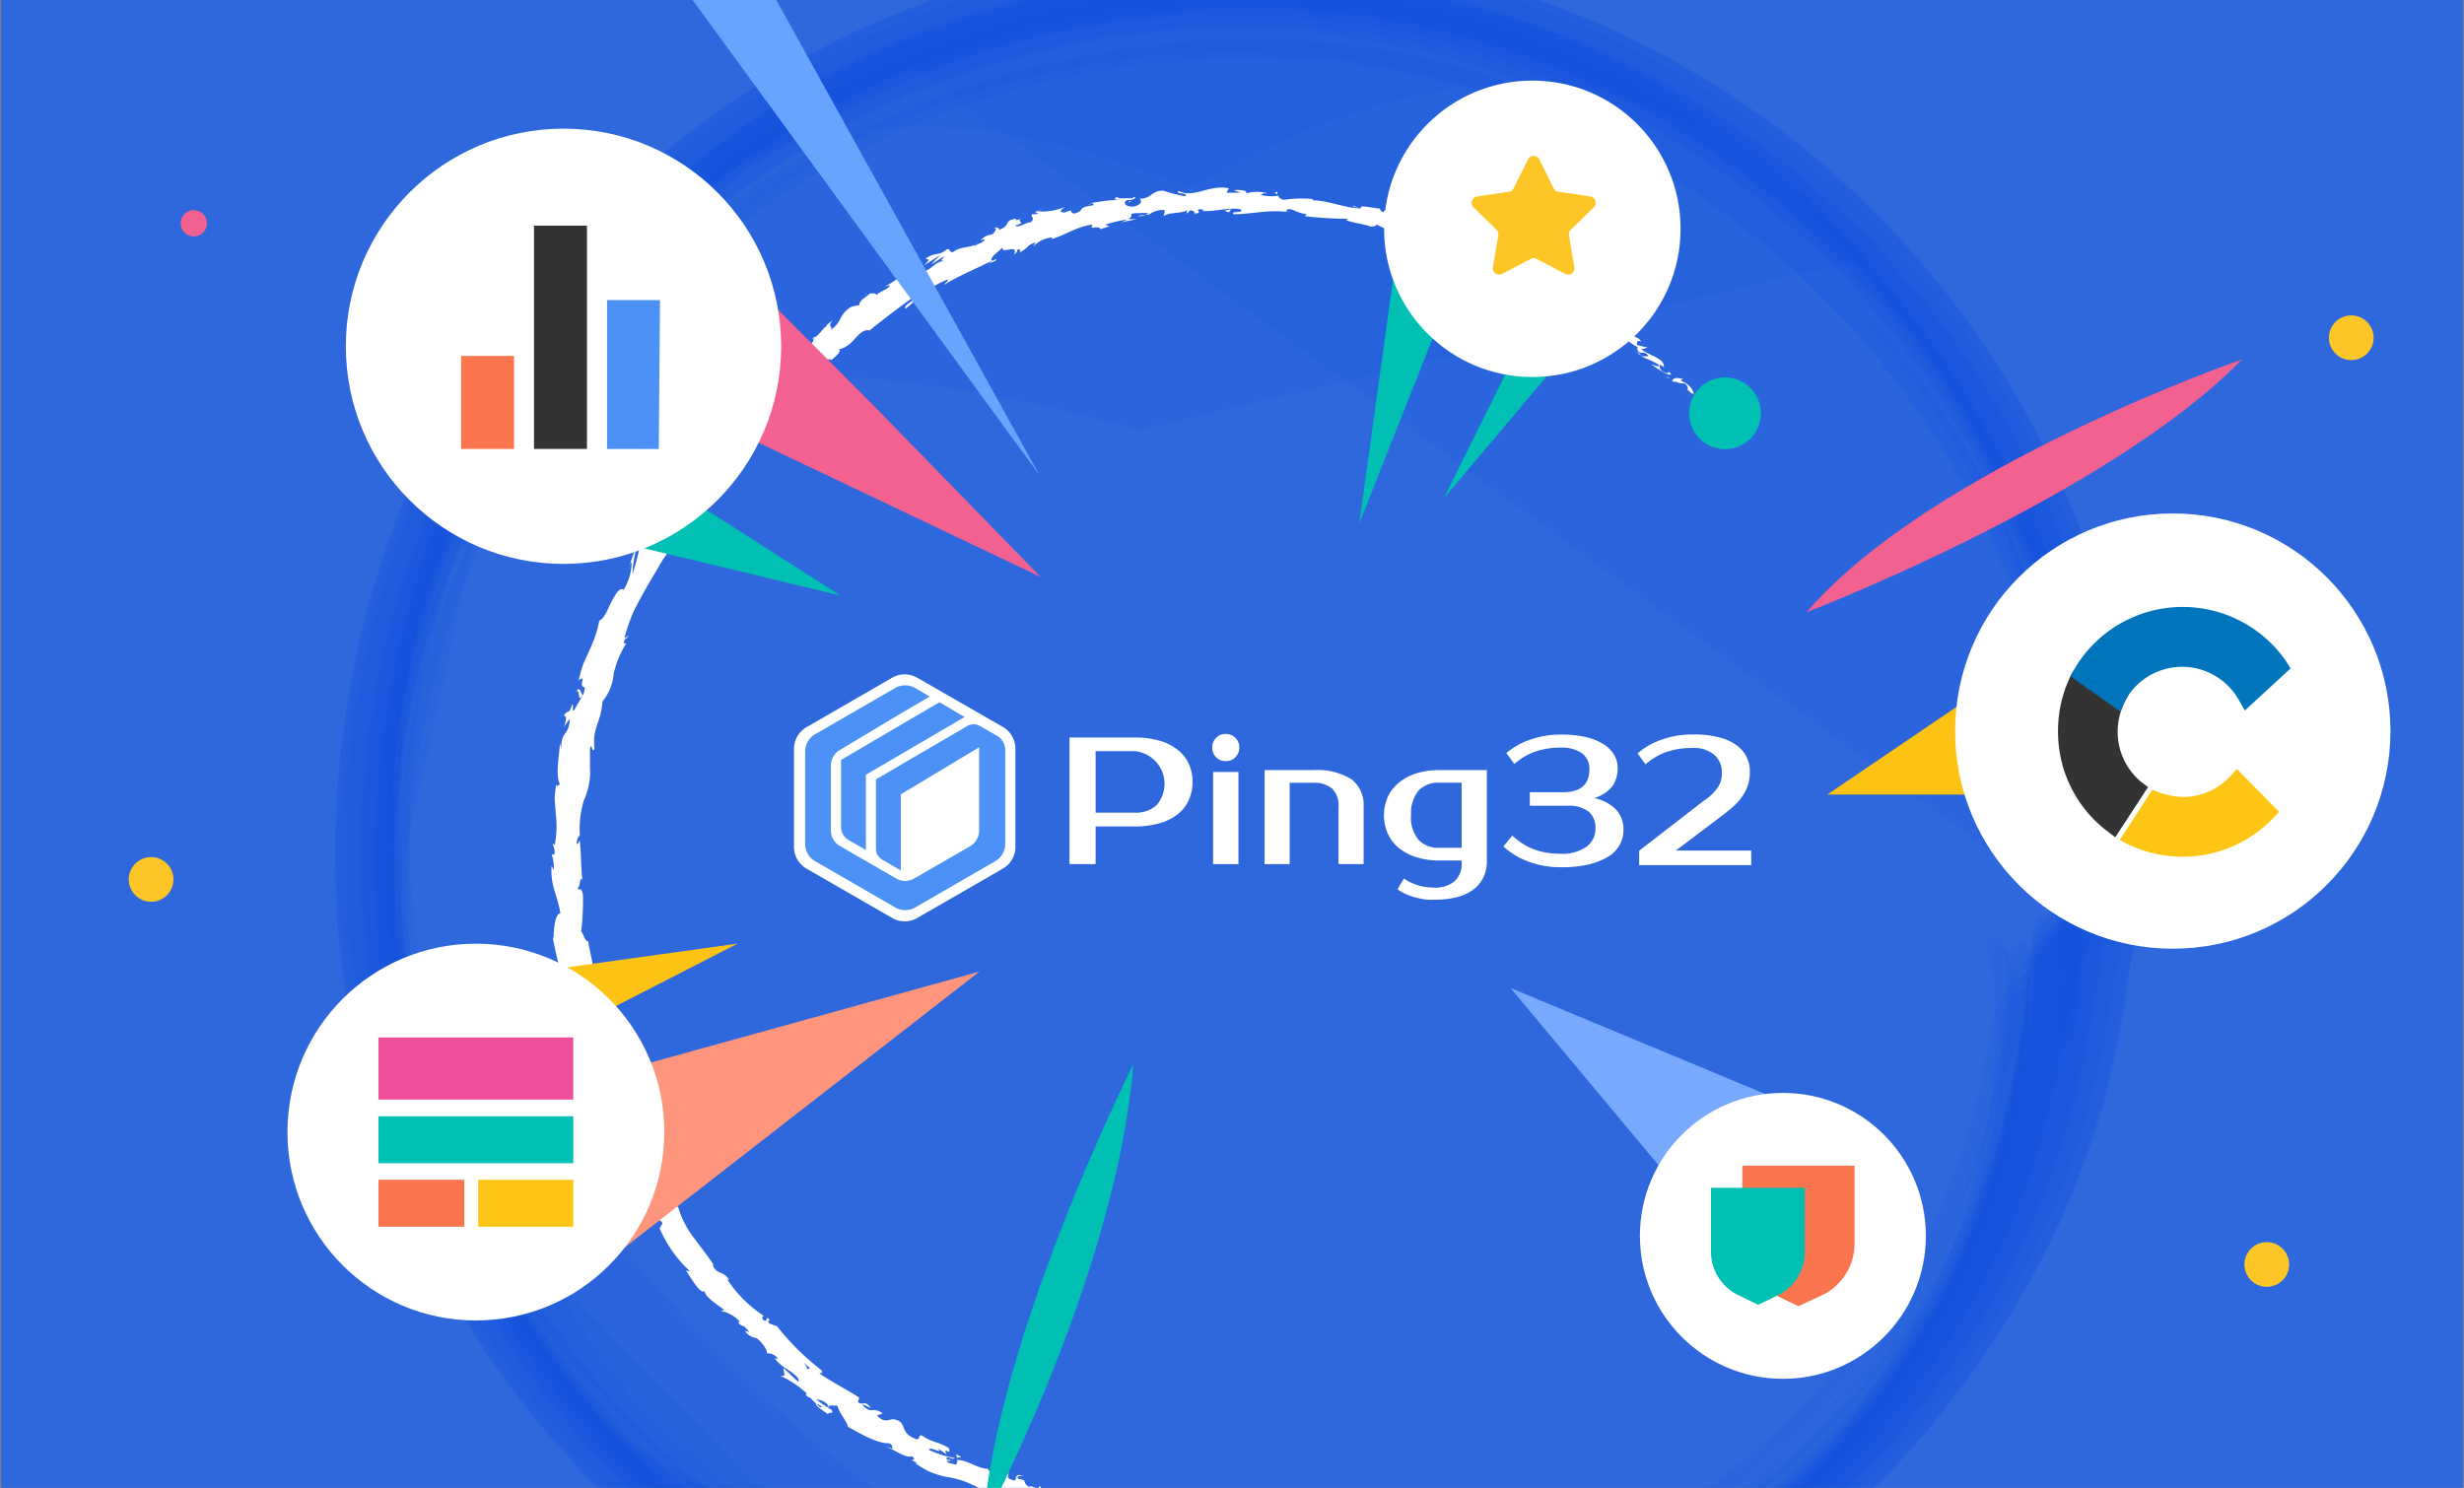
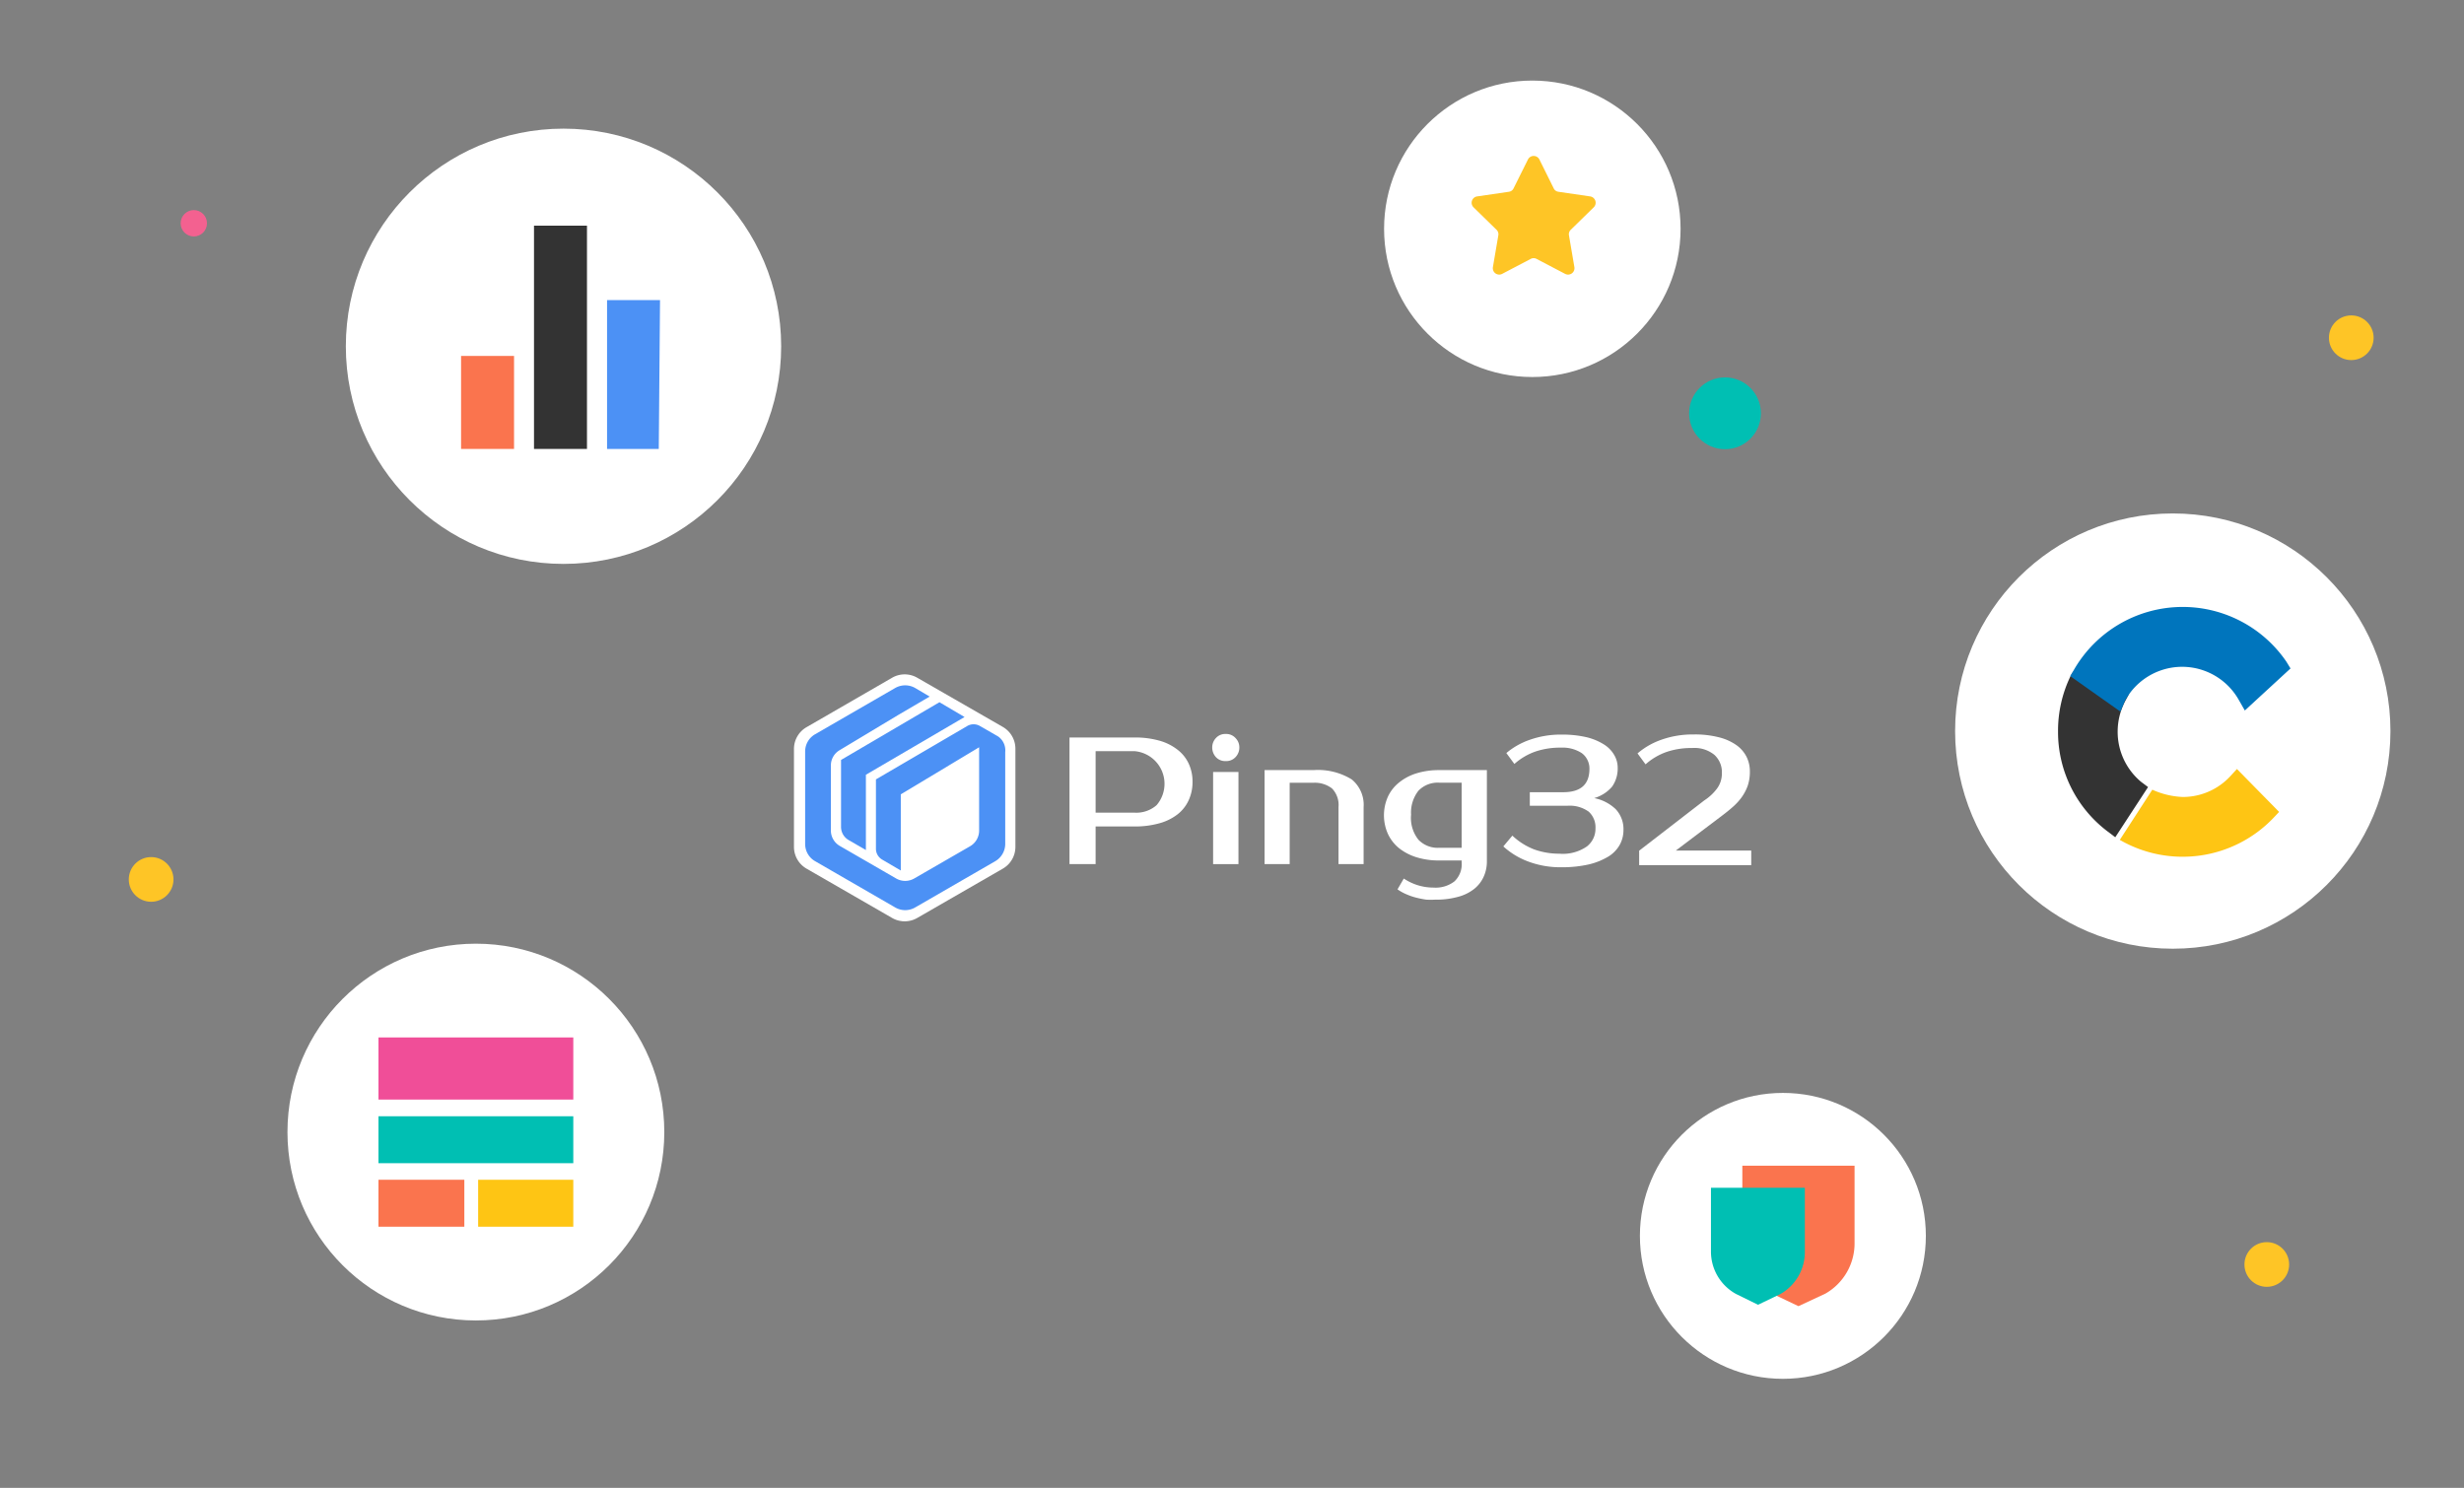
<svg xmlns="http://www.w3.org/2000/svg" id="图层_1" data-name="图层 1" viewBox="0 0 196.29 118.55">
  <rect x="0" y="0" width="196.29" height="118.55" fill="#808080" stroke="none" />
  <defs>
    <style>.cls-1{fill:none;}.cls-2{clip-path:url(#clip-path);}.cls-3{fill:#2f68dd;}.cls-4{fill:#0c4ada;opacity:0.11;}.cls-5{fill:#fff;}.cls-6{fill:#ff957d;}.cls-7{fill:#f36190;}.cls-8{fill:#fcc314;}.cls-9{fill:#78a9ff;}.cls-10{fill:#00bfb3;}.cls-11{fill:#66a4ff;}.cls-12{fill:#4c91f5;}.cls-13{fill:#333;}.cls-14{fill:#fa744e;}.cls-15{fill:#fec526;}.cls-16{fill:#f04e98;}.cls-17{fill:#fec514;}.cls-18{fill:#0075bd;}</style>
    <clipPath id="clip-path">
-       <rect class="cls-1" x="0.09" y="-0.06" width="196.11" height="118.67" />
-     </clipPath>
+       </clipPath>
  </defs>
  <g class="cls-2">
    <rect class="cls-3" x="0.09" y="-0.01" width="196.11" height="118.62" />
    <path class="cls-4" d="M161.87,74a49.1,49.1,0,0,1-1.44,11.51A56.59,56.59,0,0,1,157,96.44l.15-.33-2.62,5.28.18-.32-3.09,5,.2-.31-3.48,4.65.22-.3a72.91,72.91,0,0,1-14.14,12.57,64.43,64.43,0,0,1-17.28,8.07,68.36,68.36,0,0,1-33.8,1c-24.69-5.27-44.25-25.65-50.13-49.92a67.5,67.5,0,0,1,1.26-36.29,65.49,65.49,0,0,1,7-15A67.7,67.7,0,0,1,48,21.87q16-19.3,46.92-6.93,29-16.71,47.43.35A68.67,68.67,0,0,1,149.92,23a71.92,71.92,0,0,1,8.91,13.64,72,72,0,0,1,5.44,15.54c1.75,7.52,1.65,15,1,22.65-.13,1.41,1.92-3,1.62-2.3.75-1.61,1.47-3.22,2.18-4.85a13.45,13.45,0,0,0,1-2.59,39.06,39.06,0,0,0-.79-9,56,56,0,0,0-1.95-8.86,75.25,75.25,0,0,0-5.69-13.59A71.61,71.61,0,0,0,36.06,32.62a69.65,69.65,0,0,0-8.67,28.21,71.53,71.53,0,0,0,1,21.61,71.2,71.2,0,0,0,30.42,44.92,77.06,77.06,0,0,0,12.83,6.85,61.18,61.18,0,0,0,14.49,3.86c10.93,1.7,22.34,1.73,33-1.63a75.67,75.67,0,0,0,25.55-13.84,72.81,72.81,0,0,0,17.87-22.52,61.51,61.51,0,0,0,5.87-16.79l1-6.13a58.58,58.58,0,0,0,1.77-10.86,1.8,1.8,0,0,0-1.16.58q-1.89,1.45-3.71,3c-1.22,1-2.43,2-3.6,3.1A1.76,1.76,0,0,0,161.87,74Z" />
    <path class="cls-4" d="M162.09,75.81a51.4,51.4,0,0,1-1.42,11.58l.07-.35a66.79,66.79,0,0,1-4.61,13.31,57.83,57.83,0,0,1-5.71,9.25,64.62,64.62,0,0,1-17.87,16.09c-15.08,9.34-34.13,11.53-51.12,7a66.64,66.64,0,0,1-39-28.7c-9.52-14.92-13.12-33.79-9-51.09A67,67,0,0,1,60.76,12.63,68.56,68.56,0,0,1,108.33,1.32c17.54,2.2,33.63,12,44.19,26.08a68.26,68.26,0,0,1,11,21.73A74,74,0,0,1,165.69,60a73.4,73.4,0,0,1-.14,17c0,.43.09.46.34.12A15.49,15.49,0,0,0,167,74.48c.63-1.71,1.23-3.42,1.81-5.15a14.6,14.6,0,0,0,.77-2.73l-.22-6a55.71,55.71,0,0,0-1.53-8.88,66.63,66.63,0,0,0-4.71-13.95A72.22,72.22,0,0,0,126.66,2.32c-9.07-4.06-19.44-5.64-29.31-5.64A70.26,70.26,0,0,0,47.51,18.16,71.53,71.53,0,0,0,33.11,39.6,73.41,73.41,0,0,0,27.5,68.92a71.4,71.4,0,0,0,19.39,47.8,69.93,69.93,0,0,0,23.48,16.39,72.62,72.62,0,0,0,26.22,5.53,68,68,0,0,0,15-1,72.17,72.17,0,0,0,35.78-18.25A69.58,69.58,0,0,0,163.66,96c.77-1.87,1.55-3.88,2.19-5.8a80.43,80.43,0,0,0,2.51-11.9l-.07.35a70.75,70.75,0,0,0,1.81-11.47,1.68,1.68,0,0,0-1.06.69c-1.1,1.09-2.17,2.21-3.22,3.34s-2.1,2.28-3.11,3.45A1.74,1.74,0,0,0,162.09,75.81Z" />
    <path class="cls-4" d="M158.2,75.32a13.35,13.35,0,0,1,.13,8.22A49.79,49.79,0,0,1,148.66,106a57.12,57.12,0,0,1-11.08,11.37,66.68,66.68,0,0,1-11.24,7Q78.4,148.81,32.72,75.78a49,49,0,0,1-.83-8.28,72.42,72.42,0,0,1,.77-14.11Q37,19.75,90.83,34.25l57-13.48,3.37,4.15a63.71,63.71,0,0,1,8,13.9l5.37,26.74a82.49,82.49,0,0,1-1,11.32c0,.29.31.37.51.31s.6-.79.63-1c.75-7.55,1.07-14.87-.23-22.39a65.2,65.2,0,0,0-2-8.13,66.88,66.88,0,0,0-18.35-29.76C134.45,6.93,122.47.53,109.34-1.52A69.84,69.84,0,0,0,70.4,3.68,68.61,68.61,0,0,0,40.59,29.61,67.86,67.86,0,0,0,35.3,91a68.92,68.92,0,0,0,19.38,26.55,66.29,66.29,0,0,0,35.23,14.86,67.67,67.67,0,0,0,45.45-11.61,61.7,61.7,0,0,0,15.28-15.13,56,56,0,0,0,9-20,11.93,11.93,0,0,0-.22-10.75C159.18,74.26,158.14,74.86,158.2,75.32Z" />
    <path class="cls-4" d="M159,80.52A48.51,48.51,0,0,1,157.76,92a43.23,43.23,0,0,1-4.86,12.71,57.35,57.35,0,0,1-11.51,15L124,131.1,84.63,120.58q-30.48,5.61-42.43-15a71.09,71.09,0,0,1-6.87-14.51A60.61,60.61,0,0,1,31.92,69.6L38,42.05a71.41,71.41,0,0,1,5.49-9.42A66.78,66.78,0,0,1,69.87,10.49c22-10.34,48.48-8,67.94,6.77a67.53,67.53,0,0,1,21.26,27,71.07,71.07,0,0,1,4.57,15.56c1.35,7.49.86,14.9-.07,22.39-.08.65.25.52.56.2a7,7,0,0,0,1.12-3.08A92.15,92.15,0,0,0,165.33,62a67.05,67.05,0,0,0-87-56.13C56.61,12.69,39,30.66,33.21,52.8a68,68,0,0,0,32.25,76.11,64.75,64.75,0,0,0,33,8.42A67.39,67.39,0,0,0,135,126a60.37,60.37,0,0,0,17.67-18.13,58.42,58.42,0,0,0,6.22-13,66.06,66.06,0,0,0,2.83-17.09c0-.75-1.07.46-1,.41C160.18,78.73,159.05,79.75,159,80.52Z" />
    <path class="cls-4" d="M161.39,76.56a37.18,37.18,0,0,1-.86,8.75,53.44,53.44,0,0,1-2,8.38l.14-.4L156.57,99l.16-.39a71.89,71.89,0,0,1-6.91,11.68,60.89,60.89,0,0,1-7.18,8A64.67,64.67,0,0,1,122.36,131,67.2,67.2,0,0,1,34,48.51a70.27,70.27,0,0,1,10-19.9,66.16,66.16,0,0,1,17.9-16.68,67.49,67.49,0,0,1,48.34-9.66,66.63,66.63,0,0,1,41.66,25.62,68.39,68.39,0,0,1,11,21.84,72.84,72.84,0,0,1,2.21,10.86,73.66,73.66,0,0,1-.15,17c-.16,1.65,2.06-4,1.73-3.11.82-2.11,1.61-4.22,2.38-6.35a21,21,0,0,0,1.07-3.35,66.71,66.71,0,0,0-1.43-12.44,69.19,69.19,0,0,0-3.43-11.25A72,72,0,0,0,119.7-1,80.34,80.34,0,0,0,95.5-4,65.44,65.44,0,0,0,77.23-1.07,72.18,72.18,0,0,0,41.76,23.49,68.9,68.9,0,0,0,31.52,41.34a77.63,77.63,0,0,0-4.77,29.44c.65,27.92,19.23,53.4,45,63.69a71.3,71.3,0,0,0,20.49,4.62,70.07,70.07,0,0,0,56.83-20.33,72.49,72.49,0,0,0,11-13.9,69.65,69.65,0,0,0,7.24-16,78,78,0,0,0,2.38-12,66.43,66.43,0,0,0,1.8-11.12,2.55,2.55,0,0,0-1.27.93c-1.37,1.38-2.72,2.78-4,4.21s-2.64,2.86-3.92,4.32A2.52,2.52,0,0,0,161.39,76.56Z" />
    <path class="cls-4" d="M162,74.66a36.87,36.87,0,0,1-.89,8.71,60.91,60.91,0,0,1-2,8.42l.13-.36-2.1,5.67.15-.35-2.61,5.3.18-.35a90.45,90.45,0,0,1-6.12,9,59,59,0,0,1-9.69,9.4,65.31,65.31,0,0,1-21.57,11.28A67.18,67.18,0,0,1,64.67,9a68,68,0,0,1,48.45-7.7,66.9,66.9,0,0,1,38.73,24.66,68.3,68.3,0,0,1,11.22,21.69,67.62,67.62,0,0,1,2.58,13.66,80.39,80.39,0,0,1-.25,14.3c-.06.45,0,.49.32.13A15.65,15.65,0,0,0,167,73q1.14-2.7,2.2-5.42a15.59,15.59,0,0,0,1-2.89,53.29,53.29,0,0,0-1.37-12l-1.5-5.87a68.83,68.83,0,0,0-8.82-18.59A71.83,71.83,0,0,0,133.1,4.76c-21.79-12-50.28-11.87-71.58,1.31C44.59,16.53,32.34,33.17,28.31,52.73a72.66,72.66,0,0,0,5.74,47,71.32,71.32,0,0,0,22.61,26.56A72.59,72.59,0,0,0,72,134.63a73.93,73.93,0,0,0,23.25,4.7,72,72,0,0,0,18.13-1.23,74,74,0,0,0,22.35-8.83,72.94,72.94,0,0,0,24.38-24.4,64,64,0,0,0,7.92-19,58.32,58.32,0,0,0,1.68-9.1,60.42,60.42,0,0,0,1.79-11,2,2,0,0,0-1.2.71q-1.94,1.66-3.81,3.42t-3.7,3.54A2,2,0,0,0,162,74.66Z" />
    <path class="cls-4" d="M160,78.42a46.52,46.52,0,0,1-1.3,11.2,56.12,56.12,0,0,1-3.48,10.74c-7.19,16-22.37,28.27-39.55,33.13A66.69,66.69,0,0,1,31.79,61.73a52.89,52.89,0,0,1,1.4-8.47q7.39-26.14,28-39.71a66.46,66.46,0,0,1,95.33,23.37,67.83,67.83,0,0,1,7.3,20.46,75.23,75.23,0,0,1,.26,22.47c-.13,1.17,1.49-2.33,1.25-1.75.5-1.24,1-2.48,1.43-3.74a7.4,7.4,0,0,0,.58-2,75.34,75.34,0,0,0-1.14-17.42,66.53,66.53,0,0,0-5.38-16.13A71,71,0,0,0,142,15,65.57,65.57,0,0,0,114.35,1.48,72.74,72.74,0,0,0,97.21-.39,71.51,71.51,0,0,0,83.09,1.46,70.63,70.63,0,0,0,56,14.51,66.83,66.83,0,0,0,35.76,40.26,70.83,70.83,0,0,0,30,74.18a69.68,69.68,0,0,0,17.31,40.38,68.73,68.73,0,0,0,51.83,22.88,70.1,70.1,0,0,0,33.18-9,65,65,0,0,0,24-23.34,58,58,0,0,0,6.74-15.93,136.42,136.42,0,0,0,2.84-17c0-.33,0-.26-.26-.23l-.55.43c-.59.57-1.15,1.17-1.7,1.78-.85.93-1.7,1.87-2.5,2.85A2.8,2.8,0,0,0,160,78.42Z" />
    <path class="cls-4" d="M159.74,76.34a28.41,28.41,0,0,1-.59,8.68A42.07,42.07,0,0,1,155,98.18a55,55,0,0,1-8.9,13.38,65.61,65.61,0,0,1-21.29,15.37c-19.26,8.81-42.67,6.86-60.57-4.16a70.88,70.88,0,0,1-10.68-8.14A38.25,38.25,0,0,1,41.72,94.06a37.83,37.83,0,0,1-8.85-22.19,67.75,67.75,0,0,1,4.47-30.52A66.07,66.07,0,0,1,54.47,16.87,65.41,65.41,0,0,1,67.71,7.62l4.88-2.36,92.54,67.28-.69,5.7c-.05.41.32.34.54.25s.67-1.22.7-1.56c.7-7.68,1-15.13-.44-22.77A68.3,68.3,0,0,0,120.5,2.21C102.1-4.07,81-1.6,64.3,8.24A67.41,67.41,0,0,0,122.19,129.5,65.33,65.33,0,0,0,151.51,107,55.62,55.62,0,0,0,159,92.3a58.34,58.34,0,0,0,1.64-5.67,31.8,31.8,0,0,0,.86-11.45C161.52,74.43,159.75,75.82,159.74,76.34Z" />
    <path class="cls-4" d="M161.07,78.31l-.36,5.87,0-.36c-1.34,7.53-3.1,14.59-6.91,21.3a60.3,60.3,0,0,1-9.77,12.76c-16.88,16.86-48.58,23.68-70.86,13.73L35.84,93.11a67.18,67.18,0,0,1,.78-49.59A66.48,66.48,0,0,1,60.67,14.2C82.59-.71,112.48-1.37,134.81,13.14a67.15,67.15,0,0,1,24.59,28.5,71.14,71.14,0,0,1,5,15.58,67.52,67.52,0,0,1,1.18,11.07,65.67,65.67,0,0,1-.72,11.38c0,.44.08.47.33.11a14.76,14.76,0,0,0,1.09-2.71q.93-2.66,1.78-5.34a15.33,15.33,0,0,0,.75-2.83A42.13,42.13,0,0,0,168.4,60a35.64,35.64,0,0,0-.94-5.88A69.14,69.14,0,0,0,146.86,17,72.8,72.8,0,0,0,125.39,3.15a71.72,71.72,0,0,0-23.1-4.93,63.76,63.76,0,0,0-14.67.52A84.21,84.21,0,0,0,76.33,1.53,70.76,70.76,0,0,0,52,15.72,69.4,69.4,0,0,0,35.19,38.15a71.81,71.81,0,0,0-6.54,28.53,70.21,70.21,0,0,0,42.26,66,72.44,72.44,0,0,0,26.14,5.68,69.05,69.05,0,0,0,52.15-21.64,71,71,0,0,0,13.85-21.61,74.74,74.74,0,0,0,3.75-14.49c.74-3.89,1.33-7.55,1.79-11.5a1.74,1.74,0,0,0-1,.77q-1.56,1.77-3,3.6t-2.92,3.69A1.74,1.74,0,0,0,161.07,78.31Z" />
    <path class="cls-4" d="M161.54,75.6a37.22,37.22,0,0,1-.88,8.74,56.45,56.45,0,0,1-2,8.39l.14-.38L156.7,98l.17-.37-2.62,5.29.18-.36a88.11,88.11,0,0,1-6.12,9,59,59,0,0,1-9.66,9.35,65.4,65.4,0,0,1-21.47,11.2A67.17,67.17,0,0,1,64.23,9.74,68,68,0,0,1,112.92,2a66.88,66.88,0,0,1,38.81,24.86,66.16,66.16,0,0,1,13.64,35.45,80.3,80.3,0,0,1-.32,14.29c-.14,1.58,2.06-3.64,1.73-2.86.81-2,1.6-3.92,2.36-5.9a18,18,0,0,0,1.06-3.13,78.15,78.15,0,0,0-1.35-12c-.44-2.07-1-4.23-1.62-6.25A72,72,0,0,0,130.36,3.2a66.4,66.4,0,0,0-17-5.74,76.54,76.54,0,0,0-30.12,0A72.21,72.21,0,0,0,49.62,15,69.93,69.93,0,0,0,28.23,52.84,76.49,76.49,0,0,0,28.17,83a71.24,71.24,0,0,0,6,17.06,73,73,0,0,0,27.08,29.27,69.62,69.62,0,0,0,16.07,7.2,79.66,79.66,0,0,0,27.13,2.78c14.77-.82,29.16-7.12,40.42-16.59a72,72,0,0,0,13.66-15.43,69.94,69.94,0,0,0,8.82-18.4,70.77,70.77,0,0,0,1.9-9A57.24,57.24,0,0,1,170.32,74a48,48,0,0,0,1.22-8.26,2.29,2.29,0,0,0-1.26.82q-2,1.88-4,3.82c-1.33,1.29-2.62,2.61-3.9,3.94A2.41,2.41,0,0,0,161.54,75.6Z" />
    <path class="cls-4" d="M161.53,77.39C161,87,159,95.91,154.29,104.26a62.47,62.47,0,0,1-9.79,12.79q-34.6,34.2-94-2a67.15,67.15,0,0,1-6.79-8.43,71.78,71.78,0,0,1-7.49-14.42c-4.82-12.34-5.27-25.93-2.49-38.78a65.14,65.14,0,0,1,21.17-35,67.68,67.68,0,0,1,73.1-10,67.91,67.91,0,0,1,35.58,42.58,65.32,65.32,0,0,1,2.08,10.83,66.44,66.44,0,0,1-.34,17c0,.38.11.42.34.11a11.51,11.51,0,0,0,.95-2.33c.53-1.52,1-3.06,1.5-4.6a10.9,10.9,0,0,0,.61-2.44l0-5.91a53.65,53.65,0,0,0-1.19-8.85,65.78,65.78,0,0,0-4.16-13.94,71.3,71.3,0,0,0-34.7-36.23c-8.79-4.31-19-6.17-28.66-6.49A69.11,69.11,0,0,0,50.42,17.34,70.11,70.11,0,0,0,35.54,37.73a71.35,71.35,0,0,0-6.65,28.46,70.58,70.58,0,0,0,16.89,47.53c11.87,14.15,29.53,22.58,47.82,23.93a69.21,69.21,0,0,0,50.91-16.89,67.14,67.14,0,0,0,17-22.63c4-9,5.57-18.81,6.65-28.53a1.36,1.36,0,0,0-.92.62c-.91,1-1.8,2-2.66,3C163.79,74.13,161.62,76,161.53,77.39Z" />
    <path class="cls-4" d="M159.46,81.21A46.32,46.32,0,0,1,156.67,98a38.52,38.52,0,0,1-3.38,7.49c-11.4,21.09-35.41,33.38-60.66,31.22a65.3,65.3,0,0,1-49.94-30.78,70.57,70.57,0,0,1-6.82-14.5c-6.61-19.08-3.36-41.74,8.24-58.35a67.2,67.2,0,0,1,61-28.18,64.55,64.55,0,0,1,33.43,13A67.38,67.38,0,0,1,159.71,45a70.82,70.82,0,0,1,4.52,15.61c1.32,7.54.79,15-.17,22.52-.08.63.31.35.56.19.47-.31.81-2,.86-2.55a92.51,92.51,0,0,0,.29-17.53,66.69,66.69,0,0,0-3.87-16.29,68.13,68.13,0,0,0-18-26.51A66.89,66.89,0,0,0,115,5.05c-10.86-2.79-22.61-2.26-33.4.5-21.14,5.41-38.39,21.8-46.05,42A63.71,63.71,0,0,0,32,64.39a68,68,0,0,0,31.25,63.16A66,66,0,0,0,137.33,125a61.25,61.25,0,0,0,15.24-16.09,56.75,56.75,0,0,0,7-15.23,24.69,24.69,0,0,0,.86-3A43.43,43.43,0,0,0,161.54,79c0-.66-.91.32-.89.3A3.93,3.93,0,0,0,159.46,81.21Z" />
    <path class="cls-5" d="M135.13,32.05c.14,0,.24-.17,0-.34l-.38.09Z" />
    <path class="cls-5" d="M134.1,30.22c-.36-.13-.85-.19-.89.18.47,0,.44.16,1,.15.24.17.31.43.18.49.14,0,.29.37.55.33a1.5,1.5,0,0,0-1-1C133.9,30.23,134,30.25,134.1,30.22Z" />
    <path class="cls-5" d="M108.26,16.57l.18.07A.75.75,0,0,0,108.26,16.57Z" />
    <path class="cls-5" d="M89.89,16.12c.14,0,.2-.07.2-.1S89.86,16.09,89.89,16.12Z" />
    <path class="cls-5" d="M86.71,16.3l.18,0C86.82,16.26,86.74,16.26,86.71,16.3Z" />
    <path class="cls-5" d="M108.26,16.57l-.47-.19C107.74,16.48,108,16.5,108.26,16.57Z" />
    <path class="cls-5" d="M130.52,28.2a.93.93,0,0,0,.26.1l-.22-.13Z" />
    <path class="cls-5" d="M116.18,18.45l.14,0,.17-.08Z" />
    <path class="cls-5" d="M122,20.85c-.12-.08-.29.15-.39.24a.46.46,0,0,1,.36,0A.49.49,0,0,0,122,20.85Z" />
    <path class="cls-5" d="M130.13,26.45l.16.08Z" />
    <path class="cls-5" d="M111.91,17.06a.21.21,0,0,0,0-.12A.18.18,0,0,0,111.91,17.06Z" />
    <path class="cls-5" d="M81,17.5h0C81.15,17.42,81.07,17.45,81,17.5Z" />
    <path class="cls-5" d="M45.87,55.16c.39-.52.07,1,.56.22C46.31,55.44,46.22,54.47,45.87,55.16Z" />
    <path class="cls-5" d="M130.42,28.08l-.2-.16A.81.81,0,0,0,130.42,28.08Z" />
    <path class="cls-5" d="M46.43,55.38h0l.05-.08Z" />
    <path class="cls-5" d="M68.94,23.46a.34.34,0,0,0,.18,0S69.06,23.45,68.94,23.46Z" />
    <path class="cls-5" d="M78,19.21l-.25.05Z" />
    <path class="cls-5" d="M65,26.79a.81.81,0,0,0-.31.19h.07A.35.35,0,0,1,65,26.79Z" />
    <path class="cls-5" d="M60.89,30.31a.35.35,0,0,0,.11,0l.12-.12Z" />
    <path class="cls-5" d="M76.14,115.87a.8.8,0,0,1,.11.33C76.26,116,77,116.25,76.14,115.87Z" />
    <path class="cls-5" d="M130.61,28.08a.21.21,0,0,1-.19,0l.14.09S130.63,28.12,130.61,28.08Z" />
    <path class="cls-5" d="M66.15,28.65l-.68.46A5.45,5.45,0,0,0,66.15,28.65Z" />
    <path class="cls-5" d="M50.71,89.88l.11.15A.28.28,0,0,0,50.71,89.88Z" />
    <path class="cls-5" d="M63.68,30.77a1.31,1.31,0,0,0-.47.16.25.25,0,0,0,0,.12Z" />
    <path class="cls-5" d="M76.25,116.21h0Z" />
    <path class="cls-5" d="M81.51,117.61c-.73-.27-.46.22-.69.36-.91-.23-.31-.41-.54-.69a12.41,12.41,0,0,1-1.53-.11c0-.07-.08-.12,0-.16-.71.1-1.69-.7-2.49-.68a.19.19,0,0,1,0-.12.69.69,0,0,1-.11.5c-.32-.14-.7-.07-.71-.35.19.1.25,0,.37,0l-.38-.07c-.15-.46.51.11.62-.12a8.25,8.25,0,0,1-2.05-.65c.05-.35,1.22.46.69-.13l.72.49c-.36-.76.45.26.16-.52-1-.57-1.21-.37-2.16-1-.3,0-.06.29-.37.32-1.54-.53-.64-1.39-1.87-1.6-.37,0-.7.34-1.3-.29l.45-.18c-.89-.61-.86.18-1.64-.7.24,0,.77.38.66.25-.44-.65-.54-.12-1-.45l.11-.35c-1-.65-2.13-1.22-3.2-1.94.12,0,.36,0,.19-.25a20,20,0,0,1-3.55-3.51,5.65,5.65,0,0,1-.62-.22c-.1-.1-.08-.28.06-.21-.33-.53-.16.11-.43,0s-.19-.46,0-.35a10.06,10.06,0,0,1-3-3l.2.12c-.44-.78-1.07-.42-1.34-1.25l.13.09c-.52-.8-1.15-1.59-1.72-2.35a7.63,7.63,0,0,1-1.15-2.33c-.5,0-.82-1.7-1.39-1.52a22.37,22.37,0,0,0-.56-2.32c-.15-.38-.59-.39-.87-.82l.28-.14-.59-.49.17-.48-.28-.4c.07.18,0,.42,0,.43a2.73,2.73,0,0,1-.45-1.1,1.12,1.12,0,0,1,0-.71l-.84-1.55c.13,0,.27.25.42.44-.61-.76.25-.27-.31-1,0,.13-.2,0-.26,0a5.56,5.56,0,0,0-.63-2l.25.06c-.32-1.25-.79-2.61-1.16-4,0,.53-.36.5-.5.09l.28-.24c-.27-.22,0,.46-.39,0-.1-.54.27-.43.45-.15l-.28-.62c.09-.06.18.08.31.1-.3-.22.13-1.19-.29-1.51l.09,0c-.21-1.43-.42-2.07-.62-3.24-.27,0-.31-.45-.55-.79a20.71,20.71,0,0,0,.14-2.92c-.17-.73-.25-.21-.43-.53.25-.07.18-1.12.39-.58-.14-1.26-.07-1.6-.21-3.21-.11.17-.17.36-.25.26,0-.3.14-.66.26-.62l0,.08a8,8,0,0,1,.31-2.91A5.53,5.53,0,0,0,47,61.1v.08l0-1.51c.15-.67.13.44.36,0a4.56,4.56,0,0,1,0-1.11,7.53,7.53,0,0,1,.24-.91,6.55,6.55,0,0,0,.4-1.77,4,4,0,0,0,.89-2.2,7.73,7.73,0,0,1,1-2.42H49.7c0-.39.24-.36.37-.59-.14,0-.28.3-.3.06a14.15,14.15,0,0,1,.77-2.15c.36-.69.73-1.38,1.12-2.05l1.18-2c.46-.63.92-1.26,1.35-1.89.62-.93-.45-1,.65-2l.06.52a11.42,11.42,0,0,1,1.84-2.92c.35-.46.7-.92,1-1.38l.48-.71c.18-.22.34-.45.5-.69,0,.15,0,.22-.11.38.5-.19,1.18-1.28,1-1.42.25-.24.19.06.4,0,.42-.25.57-1.08.92-1.1,0,0,0,.15-.08.23.12-.31,1-1,.59-1,.7-.47,1.1-1.17,1.7-1.5.12-.52,1.16-.85,1-1.27.26.38,1.31-.72,1.64-1.17-.06.21.45-.16.4.11.48-.37.87-.76.65-.89,1.21-.22,1.54-1.7,2.44-1.5,1.4-1.12,2.73-2.14,4.08-3.06.15.41-1.52,1-1.22,1.33.61-.46,1-.94,1.53-1.29a7.92,7.92,0,0,1,1.72-1c.38-.12-.11.27-.2.4,1.31-.81,2.65-1.32,3.86-1.95,0,0-.11.13-.22.21.24-.11.61-.15.51-.33l-.23.14c-.52-.13.78-.95.78-1.12-.23.71,1.33-.33.89.63.15-.1.33-.27.25-.39.26-.05.36,0,.16.24.87-.44.48-.53,1.3-.83,0,.1-.12.2-.17.34a2.34,2.34,0,0,1,1.48-.73c0,.07.07.12-.14.17,1.22-.34,2-1,3.38-1.2-.31.52.49,0,.64.37l.71-.23-.33-.13a9.84,9.84,0,0,1,1.76-.41l-.46.22,1.21-.25-.71,0c.63-.29-.14-.45.75-.48-.18.06.66-.1,1,.07h0a1.92,1.92,0,0,1,1.13-.32c.14.11-.06.41,0,.49.29-.33,1.53-.17,1.92-.52a.25.25,0,0,0-.08.32l.25-.27c.31.07.36.11.32.26.92,0-.32-.45.79-.3-.09,0,0,.06-.22.1,1.1.08,2.11-.32,3.13-.13.29.38-.89.07-.55.39.72,0,1.48-.11,2.23-.18a10.65,10.65,0,0,1,2.19,0l-.26-.06c.24-.51,1,.33,1.75.19-.18,0-.26.26-.21.21a30.09,30.09,0,0,0,3.44.2l-.2.11c.53.22,1.46.31,2,.53.2-.09.54,0,.37-.23a5.89,5.89,0,0,0,2.61.82,4.45,4.45,0,0,1,2.43.82c-.2-.06-.49,0-.34,0l1.39.34c0-.25-.13-.19-.36-.46a1.81,1.81,0,0,1,1,.08c-.67-.07-.12.34.09.57,0-.08.1-.12.1-.19.55.65.28-.39,1.14.24l-.1.09a4.59,4.59,0,0,1,1.14.26c.06.31-.42,0-.53.15.54.19,1.25,0,1.62.45-.25,0-.58-.17-.83-.21a1.79,1.79,0,0,0,.85.7l0,0,.82.54-.19-.18c1-.33,1.37.54,2.46.58-1,0-.26.15-.46.38.18.19.47.45.33.47.52,0,.57.55,1.31.56,0,.09.42.25.21.41.55.23,0-.22.06-.3,1,.15,1.63,1.47,3,1.8,1,.51,1.4.36,2.38.85.2.34-.46.12-.46.12a3.74,3.74,0,0,0,1.24.95c-.14,0-.09.13,0,.32.36.25.45-.1.82.37a1.78,1.78,0,0,1-.59,0c.46.24,1,.42,1.43.71,0,.22-.41,0-.63-.05.5.33,1.27.9,1.59.82l-.22-.33c.17.14-.07.25-.23.18-.52-.18-.5-.56-.45-.65l.32.2c.08-.69-1.21-.94-1.8-1.42l.51-.13-.84-.21c-.06-.19,0-.45.33-.26-.32-.51-.48-.19-.72-.67,0-.06,0-.06.06,0-.16-.08-.34-.15-.51-.22.14,0,.1-.29.34-.05-.66-.76-1.47-.66-1.59-1.13l.08,0c-1.19-.66-.27.17-1.32-.09L127,24l-.28.18c-.11-.08-.33-.25-.22-.33-.55-.1,0,.16-.36.17-.4-.62-1.65-.82-1.54-1.33-.32.08.47.48-.23.26.08-.55-.75-.35-1.19-.83.3-.16.75.24.32-.26-.55.24-1-.63-1.53-.8-.18.31-1.08-.37-1.93-.6a11.38,11.38,0,0,0-2.13-1.26l0-.05c-.28.29-1-.1-1.63-.23.1-.2.23-.25.57-.22-.17-.07-.35-.14-.54-.2a1.16,1.16,0,0,1-.72,0l.22-.21a14.17,14.17,0,0,1-2.45-.64c-.12.23.54.89-.49.77,0-.14,0-.38.3-.36a.85.85,0,0,1-.49-.08l.47-.11c-.41-.22-.28.12-.62,0,.06-.19-.22-.21-.12-.35s.27.16.43.13a2.37,2.37,0,0,1-.94-.58c0,.12-.07.25-.36.2-.74-.16-.19-.29-.61-.49-.21.09-.65-.16-.73.13-.22-.06-.23-.2-.3-.3-.41,0-1.82-.35-1.44,0l.09,0h-.06c-1.32,0-2.62-.64-3.92-.65l0-.1a9.24,9.24,0,0,0-2.27.06c-.23,0-.52-.22-.42-.33a3.54,3.54,0,0,1-1.49-.07c.59-.15-.2-.16.61-.1a2.93,2.93,0,0,0-1.76,0c.29-.24-.57-.33-.94-.26l.54.19c-.41,0-.77,0-1.13,0l.19-.35c-1.59-.32-2.8.83-4,.22-.4.25.86.12.51.41a10.25,10.25,0,0,1-1.74-.44c-1,0-.86.62-1.9.65.15.1.31.39-.43.62-.71.06-.94-.36-.51-.52.17,0,.26,0,.26,0,.22-.08.52-.18.22-.26l-.08.13c-.37-.07-1.36.1-1.16-.13-.52.19-.19.23.22.23a15.1,15.1,0,0,0-2.4.28c.16,0,.33.13.18.17-1.39.2-.55.37-1.45.65-.56,0,.09-.46-.8-.08-.6,0-.2-.27,0-.43a5,5,0,0,1-2.12.35l.42-.21a3.16,3.16,0,0,1-.69.24l.32.16c-.28,0-.5.09-.52,0-.22.22.32.32-.15.68-.37,0-1,.49-1.2.24,1.1-.29-.21-.26.67-.64a1.83,1.83,0,0,1-.64.23s0-.07.08-.12c-1.12.11-.36.51-1.41.89.07-.22-.37-.23-.53-.13.43-.15.31.21,0,.48-.72.11-.69.36-1,.47l.42-.08c-.07.21-.41.31-.86.54-.09-.12.39-.25.2-.24-.41.45-1.27.21-1.89.73-.37,0-.17-.29-.49-.23-.68.59-.95.19-1.7.76.35.1.36,0-.11.52l1.28-.81-.72.73c.41-.19.79-.55,1.06-.63-.33.38-.31.3,0,.39-.71-.06-1,.71-1.75.81l-.25-.54a2.64,2.64,0,0,0-.73.28,5.59,5.59,0,0,0-.61.48,5.94,5.94,0,0,1-1.46,1l.44-.14c0,.29-.72.47-1.06.79-.07-.19-.35-.11-.58-.11.1.11-.88.52-.77.92a4.54,4.54,0,0,0-.66.14c-1,.59-.71,1.22-1.61,1.81.14-.36-.34-.18.15-.74-.29.22-.58.38-.5.5-.24,0-.64.81-1,.86-.07.16,0,.35-.31.58-.06,0-.06-.08-.06-.08s-.42.49,0,.44c-1.23.26-2.26,2.1-3.34,2.36-.26.3-.57.6-.85.92s-.53.65-.77.92c0-.07-.07-.07,0-.15-.8.6,0,.83-.9,1.52-.62.21.28-.56-.05-.37-.59-.32-.85,1.06-1.64,1.37l.09-.16c-.59.27-.69,1.26-1.3,2,0,0,0-.07-.07-.07a9.62,9.62,0,0,1-1.23,2.53c0-.36.14-.4-.18-.41-.21.34.41.14,0,.83-.27.13-.66.57-.94.48l.39-.66c-.5.14-.51.85-.77,1.17l-.1-.13c-.58,1-.25,1.25-.92,2.31l.17,0c0,.78-.49.38-.6,1.11h-.45c-.12.45-.36,1.61-.64,2.37a10.22,10.22,0,0,1,.32-2.09,4.86,4.86,0,0,0-.57,1.7c0-.18.06-.43.19-.56A4.35,4.35,0,0,1,49.68,47c-.31-.23-.61.28-.94.89s-.55,1.37-1,1.56A9.39,9.39,0,0,1,47,51.72l-.53,1.17c-.14.41-.26.84-.37,1.3.73-.48-.12.53.5.58-.07.43-.12.58-.17.61l-.68,1.18c-.25.26,0-.43-.17-.42-.29.91-.36.32-.67.9.24-.08.22.39,0,.9l.47-.68c0,1.35-.75,1-.65,2.41l-.13-.45c0,.7-.39,2.53,0,3.25-.09.11-.28.25-.28,0a6.69,6.69,0,0,0-.13,1.28L44.29,65a7.54,7.54,0,0,1-.1,2.33l-.14-.13c0,.31.25.54.08.92-.06,0-.14-.12-.16,0a3.83,3.83,0,0,1,.15,1.22L43.94,69c-.12,1.61.53,2.46.7,3.78-.43,0-.53,1.3-.54,1.94l-.06,0a31.64,31.64,0,0,0,1.27,4.77c-.28,1.15.68,3.57.84,5.32,0-.28.34-.06.46.22s.67,1,.26,1l0-.14c-.27.41.12,1.16.33,1.78l.53-.08a5.63,5.63,0,0,0,.85,2.86,4.15,4.15,0,0,1,.89,2.23c.29.32.51.77.81,1.08l-.26.11a11,11,0,0,0,1.49,2.74l-.33-.15c.4.7,1.22.44,1.61,1l-.24.41a10.11,10.11,0,0,0,2.38,3.39.28.28,0,0,1-.34-.11c.38.53,1.29,2.21,1.6,1.65-.13.12.05.43.4.73s.8.61,1.11.83l-.28.09a2.76,2.76,0,0,1,1.43.76c.11.18,0,.29-.17,0,.36.61.55.21,1,.93l-.33-.11a1.23,1.23,0,0,0,.9.58c.39.24.94,1,.84,1.22a1,1,0,0,1,.86.39c0,.11-.18,0-.25,0,.75.94,1.52,1,1.94,1.7a.2.2,0,0,0,0,.22c-.7-.64-1.25-1.16-1.19-1.13-.17.19.37.74-.32.6A7.57,7.57,0,0,1,64.24,111a.51.51,0,0,1,0,.13l-.08,0a1,1,0,0,0,.4.25,3.71,3.71,0,0,0,.45.44c-.06.22.64.62.94.85.14-.24.51.09.28-.37,0,0-.08,0-.29-.16a.74.74,0,0,0-.15-.08h0l-.77-.55A1.23,1.23,0,0,1,66,112a7,7,0,0,1,.7,0c.18.62.86,1.39.84,1.68,1,.55,2.39,1.36,3.27,1.31.32.11.25.32.31.46a2.1,2.1,0,0,0-.5-.17c.63.23,1.7,1,2,.73.66.52-.59.1.47.55l-.19,0a5.73,5.73,0,0,0,2.75,1.15,7.45,7.45,0,0,1,2.91,1.23c-.15-.11-.22-.16-.23-.23a25.26,25.26,0,0,0,4.06,1.51,19.25,19.25,0,0,1,4.12,1.25c.75.3.88.1,1.39,0l.12.32.88-.22c1.19-.08,1.9,1,3.44.79l-.17-.23c.52.16,1.69,0,1.58.24.06,0,.19-.2.39-.08v.16l1.32-.21c1,.17-.19.62,1.3.73.56,0,1.59-.38,1.38-.5s-.57-.13-.58-.29l.5-.05c.09-.46.46-.92-.73-1.31l-.85.24-.26-.24.7,0c-.39-.24-.64-.06-.93.05a.57.57,0,0,0-.34-.26l-.85.4c-.09-.19.39-.34-.15-.47-.4.19.34.42-.31.53-.38-.23-.25-.4-.74-.24,0-.13,0-.2.24-.24-.43.12-1.11,0-1.34.21-.39-.33-1.41-.15-1.31-.58a2.94,2.94,0,0,1-1.16.19c.77-.41-1.42-.25-1.14-.78a2,2,0,0,1-1.28.12,6.53,6.53,0,0,0-1.54-.23c.06,0,.18-.08.25,0a3.75,3.75,0,0,1-.9-.52c-.16.37-1,.25-1.45.38-.52-.53.49-.35.4-.75-.06.31-1.15,0-1,.34-.4-.35-.37-.21-.52-.59-.23.45-.45-.07-.92.08-.58-.47,0-.5-.79-.62C80.82,117.54,81.51,117.61,81.51,117.61Zm-16.34-8.09h0l.32.21Zm-1.17-1a5.67,5.67,0,0,0,.49.46c0,.11-.13.15-.24,0C64.35,109,64.12,108.72,64,108.5Zm1.37,3.61c-.23-.12-.26-.22-.25-.28l.37.24h.05A.34.34,0,0,1,65.37,112.11Z" />
    <path class="cls-5" d="M66,112.09l.1,0L66,112l-.12,0Z" />
    <path class="cls-5" d="M108.47,16.65h0l.06.05S108.48,16.67,108.47,16.65Z" />
    <polygon class="cls-5" points="51.58 91.36 51.52 91.4 51.63 91.49 51.58 91.36" />
    <path class="cls-5" d="M116.53,19.93s0,.07.08.11S116.57,20,116.53,19.93Z" />
    <path class="cls-5" d="M119.92,21.42l.43.3A5.18,5.18,0,0,0,119.92,21.42Z" />
    <path class="cls-5" d="M122.41,22.79a.31.31,0,0,0,.11-.08h0Z" />
    <path class="cls-5" d="M78.86,20.89a.31.31,0,0,0-.1.05C78.54,21.08,78.69,21,78.86,20.89Z" />
    <path class="cls-5" d="M91.66,16.93l-.41.2C91.49,17.11,91.67,17.09,91.66,16.93Z" />
    <polygon class="cls-5" points="66.22 28.6 66.22 28.6 66.15 28.65 66.22 28.6" />
    <path class="cls-5" d="M90.63,17.22a1.5,1.5,0,0,0,.62-.09A1.86,1.86,0,0,0,90.63,17.22Z" />
    <path class="cls-5" d="M132.44,29.84l.1.1s0,0,0,0Z" />
    <path class="cls-5" d="M132.58,29.91l.14.08C132.66,29.94,132.62,29.91,132.58,29.91Z" />
    <path class="cls-5" d="M133,30.14l-.28-.15C132.8,30.06,132.9,30.16,133,30.14Z" />
    <path class="cls-5" d="M129.62,27.36l-.1.06A.14.14,0,0,0,129.62,27.36Z" />
    <path class="cls-5" d="M128.68,26.71c.21.18.43.57.77.75l.07,0C129.3,27.42,129,26.73,128.68,26.71Z" />
    <path class="cls-5" d="M125.34,23c.27.18.54.37.8.57-.09-.18-.2-.43.19-.21C125.44,22.45,126.43,23.7,125.34,23Z" />
    <path class="cls-5" d="M122.76,21.41c.49.2.06-.14.12-.19C122.53,21.16,122.45,21.15,122.76,21.41Z" />
    <path class="cls-5" d="M101.7,15.55l.07-.25C101.36,15.31,101.76,15.4,101.7,15.55Z" />
    <polygon class="cls-5" points="97.51 16.78 97.9 16.92 98.08 16.67 97.51 16.78" />
    <polygon class="cls-5" points="94.99 15.08 95.16 15.04 94.49 15.16 94.99 15.08" />
    <path class="cls-5" d="M61.43,29.48l.31.15C61.9,29.41,61.71,29.11,61.43,29.48Z" />
    <path class="cls-5" d="M51.71,42.15a.92.92,0,0,0-.56.72C51.35,42.57,51.65,42.33,51.71,42.15Z" />
    <polygon class="cls-5" points="47.6 88.53 47.39 88.27 47.68 88.81 47.6 88.53" />
    <polyline class="cls-6" points="46.65 86.1 78.03 77.41 46.32 102.07" />
    <polyline class="cls-7" points="46.63 28.7 82.9 45.97 69.68 32.4 56.07 18.73" />
    <polyline class="cls-8" points="163.08 51.42 169.02 63.31 145.57 63.31" />
    <polyline class="cls-9" points="145.99 89.4 140.27 102.59 120.33 78.72" />
    <polygon class="cls-10" points="118.67 15.5 108.28 41.72 111.95 15.19 118.67 15.5" />
    <polygon class="cls-10" points="133.18 18.18 114.99 39.74 126.91 15.75 133.18 18.18" />
    <polygon class="cls-11" points="52.81 -3.24 82.82 37.88 60.69 -2.08 52.81 -3.24" />
    <polygon class="cls-8" points="38.18 78.05 58.77 75.18 33.55 88.11 38.18 78.05" />
    <polygon class="cls-10" points="46.82 34.58 66.97 47.46 41.52 41.33 46.82 34.58" />
    <path class="cls-7" d="M178.6,28.64s-24.77,8.58-34.68,20.14C143.92,48.78,168,39.53,178.6,28.64Z" />
    <path class="cls-10" d="M90.29,84.79s-10.86,21.56-12,36.74C78.25,121.53,88.93,101.64,90.29,84.79Z" />
  </g>
  <circle class="cls-10" cx="137.42" cy="32.93" r="2.86" />
  <path class="cls-5" d="M73.07,73.14l6.82-3.93a2,2,0,0,0,1-1.71V59.63a2,2,0,0,0-1-1.71L73.07,54a2,2,0,0,0-2,0l-6.82,3.94a2,2,0,0,0-1,1.71V67.5a2,2,0,0,0,1,1.71l6.82,3.93A2,2,0,0,0,73.07,73.14Z" />
  <path class="cls-12" d="M67,65.88a1.21,1.21,0,0,0,.6,1.05l1.38.8v-6l7.86-4.6-2-1.18L67,60.55Z" />
  <path class="cls-12" d="M79.5,58.67h0l-1.41-.81a1,1,0,0,0-1.06,0l-7.25,4.24h0v5.55a1,1,0,0,0,.48.83l1.5.88V63.29L78,59.54h0v6.65a1.44,1.44,0,0,1-.71,1.23L72.82,70a1.44,1.44,0,0,1-1.42,0L66.9,67.4a1.42,1.42,0,0,1-.71-1.22V61a1.41,1.41,0,0,1,.7-1.23L71.5,57l2.56-1.5-1.15-.68a1.6,1.6,0,0,0-1.6,0l-6.37,3.68a1.58,1.58,0,0,0-.8,1.38v7.36a1.58,1.58,0,0,0,.8,1.38l6.37,3.68a1.58,1.58,0,0,0,1.6,0l6.37-3.68a1.6,1.6,0,0,0,.8-1.38V59.92A1.35,1.35,0,0,0,79.5,58.67Z" />
  <path class="cls-5" d="M93.76,59.7A4.16,4.16,0,0,0,92.31,59a7.13,7.13,0,0,0-1.93-.24H85.2V68.85h2.08v-3h3.1a7.13,7.13,0,0,0,1.93-.24,4.16,4.16,0,0,0,1.45-.69,3,3,0,0,0,.91-1.11A3.43,3.43,0,0,0,95,62.3a3.37,3.37,0,0,0-.32-1.49A3,3,0,0,0,93.76,59.7Zm-1.62,4.45a2.44,2.44,0,0,1-1.76.6h-3.1v-4.9h3.1a2.61,2.61,0,0,1,1.76,4.3Z" />
  <path class="cls-5" d="M97.65,58.48a1,1,0,0,0-.79.33,1.08,1.08,0,0,0-.29.75,1.13,1.13,0,0,0,.29.76,1,1,0,0,0,.79.32,1,1,0,0,0,.78-.32,1.09,1.09,0,0,0,.3-.76,1.05,1.05,0,0,0-.3-.75A1,1,0,0,0,97.65,58.48Z" />
  <rect class="cls-5" x="96.64" y="61.51" width="2.02" height="7.34" />
  <path class="cls-5" d="M107.68,62.1a5.13,5.13,0,0,0-3.05-.74h-3.89v7.49h2V62.37h1.87a2.24,2.24,0,0,1,1.5.45,1.89,1.89,0,0,1,.52,1.49v4.54h2V64.31A2.61,2.61,0,0,0,107.68,62.1Z" />
  <path class="cls-5" d="M112.83,61.62a4.11,4.11,0,0,0-1.39.74,3.12,3.12,0,0,0-.88,1.13,3.64,3.64,0,0,0,0,2.94,3.24,3.24,0,0,0,.88,1.14,4.27,4.27,0,0,0,1.39.73,6,6,0,0,0,1.81.26h1.8v.15a1.87,1.87,0,0,1-.58,1.52,2.44,2.44,0,0,1-1.65.49,4.2,4.2,0,0,1-1.27-.19,4.38,4.38,0,0,1-1.11-.53l-.5.86a3.62,3.62,0,0,0,.7.39,5.13,5.13,0,0,0,.78.27,8.08,8.08,0,0,0,.8.16,6.57,6.57,0,0,0,.74,0,6.4,6.4,0,0,0,1.79-.22,3.48,3.48,0,0,0,1.28-.62,2.62,2.62,0,0,0,.78-1,2.91,2.91,0,0,0,.25-1.23V61.36h-3.81A6,6,0,0,0,112.83,61.62Zm3.61,5.93h-1.8a2.13,2.13,0,0,1-1.64-.64,2.79,2.79,0,0,1-.59-2A2.82,2.82,0,0,1,113,63a2.13,2.13,0,0,1,1.64-.64h1.8Z" />
  <path class="cls-5" d="M127,63.59a2.94,2.94,0,0,0,1.43-.92,2.53,2.53,0,0,0,.44-1.52,2,2,0,0,0-.28-1,2.43,2.43,0,0,0-.84-.85,4.65,4.65,0,0,0-1.4-.57,8.51,8.51,0,0,0-1.94-.2,7.42,7.42,0,0,0-2.53.41A5.89,5.89,0,0,0,120,60l.64.87a5,5,0,0,1,1.71-1,6.12,6.12,0,0,1,2-.3A2.8,2.8,0,0,1,126,60a1.53,1.53,0,0,1,.62,1.25c0,1.25-.69,1.87-2.09,1.87h-2.66v1.08h3a2.58,2.58,0,0,1,1.69.47,1.67,1.67,0,0,1,.54,1.33,1.78,1.78,0,0,1-.68,1.44,3.37,3.37,0,0,1-2.2.58,5.91,5.91,0,0,1-2-.34,5.3,5.3,0,0,1-1.74-1.1l-.72.86a6.09,6.09,0,0,0,2,1.21,7.28,7.28,0,0,0,2.6.45,9.62,9.62,0,0,0,2.23-.23,5.44,5.44,0,0,0,1.55-.63,2.59,2.59,0,0,0,.9-.94,2.42,2.42,0,0,0,.29-1.15,2.32,2.32,0,0,0-.62-1.68A3.45,3.45,0,0,0,127,63.59Z" />
  <path class="cls-5" d="M133.5,67.77,137.17,65c.29-.22.57-.44.84-.68a4.64,4.64,0,0,0,.71-.76,3.78,3.78,0,0,0,.5-.93,3.45,3.45,0,0,0,.18-1.16,2.59,2.59,0,0,0-.27-1.18,2.55,2.55,0,0,0-.83-.94,4.14,4.14,0,0,0-1.39-.61,7.59,7.59,0,0,0-2-.22,7.42,7.42,0,0,0-2.53.41,5.89,5.89,0,0,0-1.93,1.1l.64.87a5,5,0,0,1,1.71-1,6.12,6.12,0,0,1,2-.3,2.51,2.51,0,0,1,1.78.55,1.87,1.87,0,0,1,.59,1.47,2,2,0,0,1-.41,1.24,4,4,0,0,1-1,.92l-5.18,4v1.15h8.93V67.77Z" />
  <circle class="cls-5" cx="44.89" cy="27.59" r="17.34" />
  <rect class="cls-13" x="42.54" y="17.98" width="4.22" height="17.79" />
  <polygon class="cls-12" points="52.48 35.77 48.36 35.77 48.36 23.91 52.58 23.91 52.48 35.77" />
  <rect class="cls-14" x="36.73" y="28.36" width="4.22" height="7.41" />
  <circle class="cls-7" cx="15.44" cy="17.79" r="1.05" />
  <circle class="cls-15" cx="12.04" cy="70.07" r="1.78" />
  <circle class="cls-15" cx="187.31" cy="26.91" r="1.78" />
  <circle class="cls-15" cx="180.58" cy="100.75" r="1.78" />
  <circle class="cls-5" cx="37.91" cy="90.2" r="15.01" />
  <rect class="cls-16" x="30.15" y="82.66" width="15.52" height="4.95" />
  <rect class="cls-10" x="30.15" y="88.94" width="15.52" height="3.74" />
  <rect class="cls-14" x="30.15" y="94" width="6.84" height="3.74" />
  <rect class="cls-17" x="38.09" y="94" width="7.58" height="3.74" />
  <circle class="cls-5" cx="142.03" cy="98.47" r="11.39" />
  <path class="cls-14" d="M138.8,92.88h8.94V99a4.61,4.61,0,0,1-2.32,4.07l-2.15,1-2.1-1A4.61,4.61,0,0,1,138.8,99V92.88Z" />
  <path class="cls-10" d="M136.32,94.64h7.46v5.07a3.85,3.85,0,0,1-1.94,3.39l-1.79.86-1.75-.86a3.85,3.85,0,0,1-2-3.39V94.64Z" />
  <circle class="cls-5" cx="173.09" cy="58.25" r="17.34" />
  <path class="cls-17" d="M178.2,61.27l-.54.59a5.15,5.15,0,0,1-3.78,1.64,6.49,6.49,0,0,1-2.42-.58l-2.59,4a10,10,0,0,0,12.18-1.69l.51-.54Z" />
  <path class="cls-12" d="M166,53.6h0Z" />
  <path class="cls-13" d="M170.56,62.29a5.19,5.19,0,0,1-1.86-4,5.26,5.26,0,0,1,.6-2.43l.32-.6-3-2.09-.21-.36H166c-.2,0-.41.12-.62.48-.09.15-.25.25-.33.4l-.1.17h0a10,10,0,0,0-1,4.43,9.92,9.92,0,0,0,3.9,7.92l.66.5,2.61-4Z" />
  <path class="cls-18" d="M182.14,52.72a10,10,0,0,0-16.86.54l-.36.61,4,2.83.34-.82a5.18,5.18,0,0,1,9.09-.11l.48.84,3.64-3.35Z" />
  <circle class="cls-5" cx="122.07" cy="18.23" r="11.81" />
  <path class="cls-15" d="M122.63,12.7,123.77,15a.48.48,0,0,0,.38.28l2.53.37a.51.51,0,0,1,.28.87l-1.83,1.79a.49.49,0,0,0-.14.45l.43,2.52a.51.51,0,0,1-.74.54l-2.27-1.19a.49.49,0,0,0-.47,0l-2.27,1.19a.51.51,0,0,1-.74-.54l.43-2.52a.49.49,0,0,0-.14-.45l-1.83-1.79a.51.51,0,0,1,.28-.87l2.53-.37a.48.48,0,0,0,.38-.28l1.14-2.29A.51.51,0,0,1,122.63,12.7Z" />
</svg>